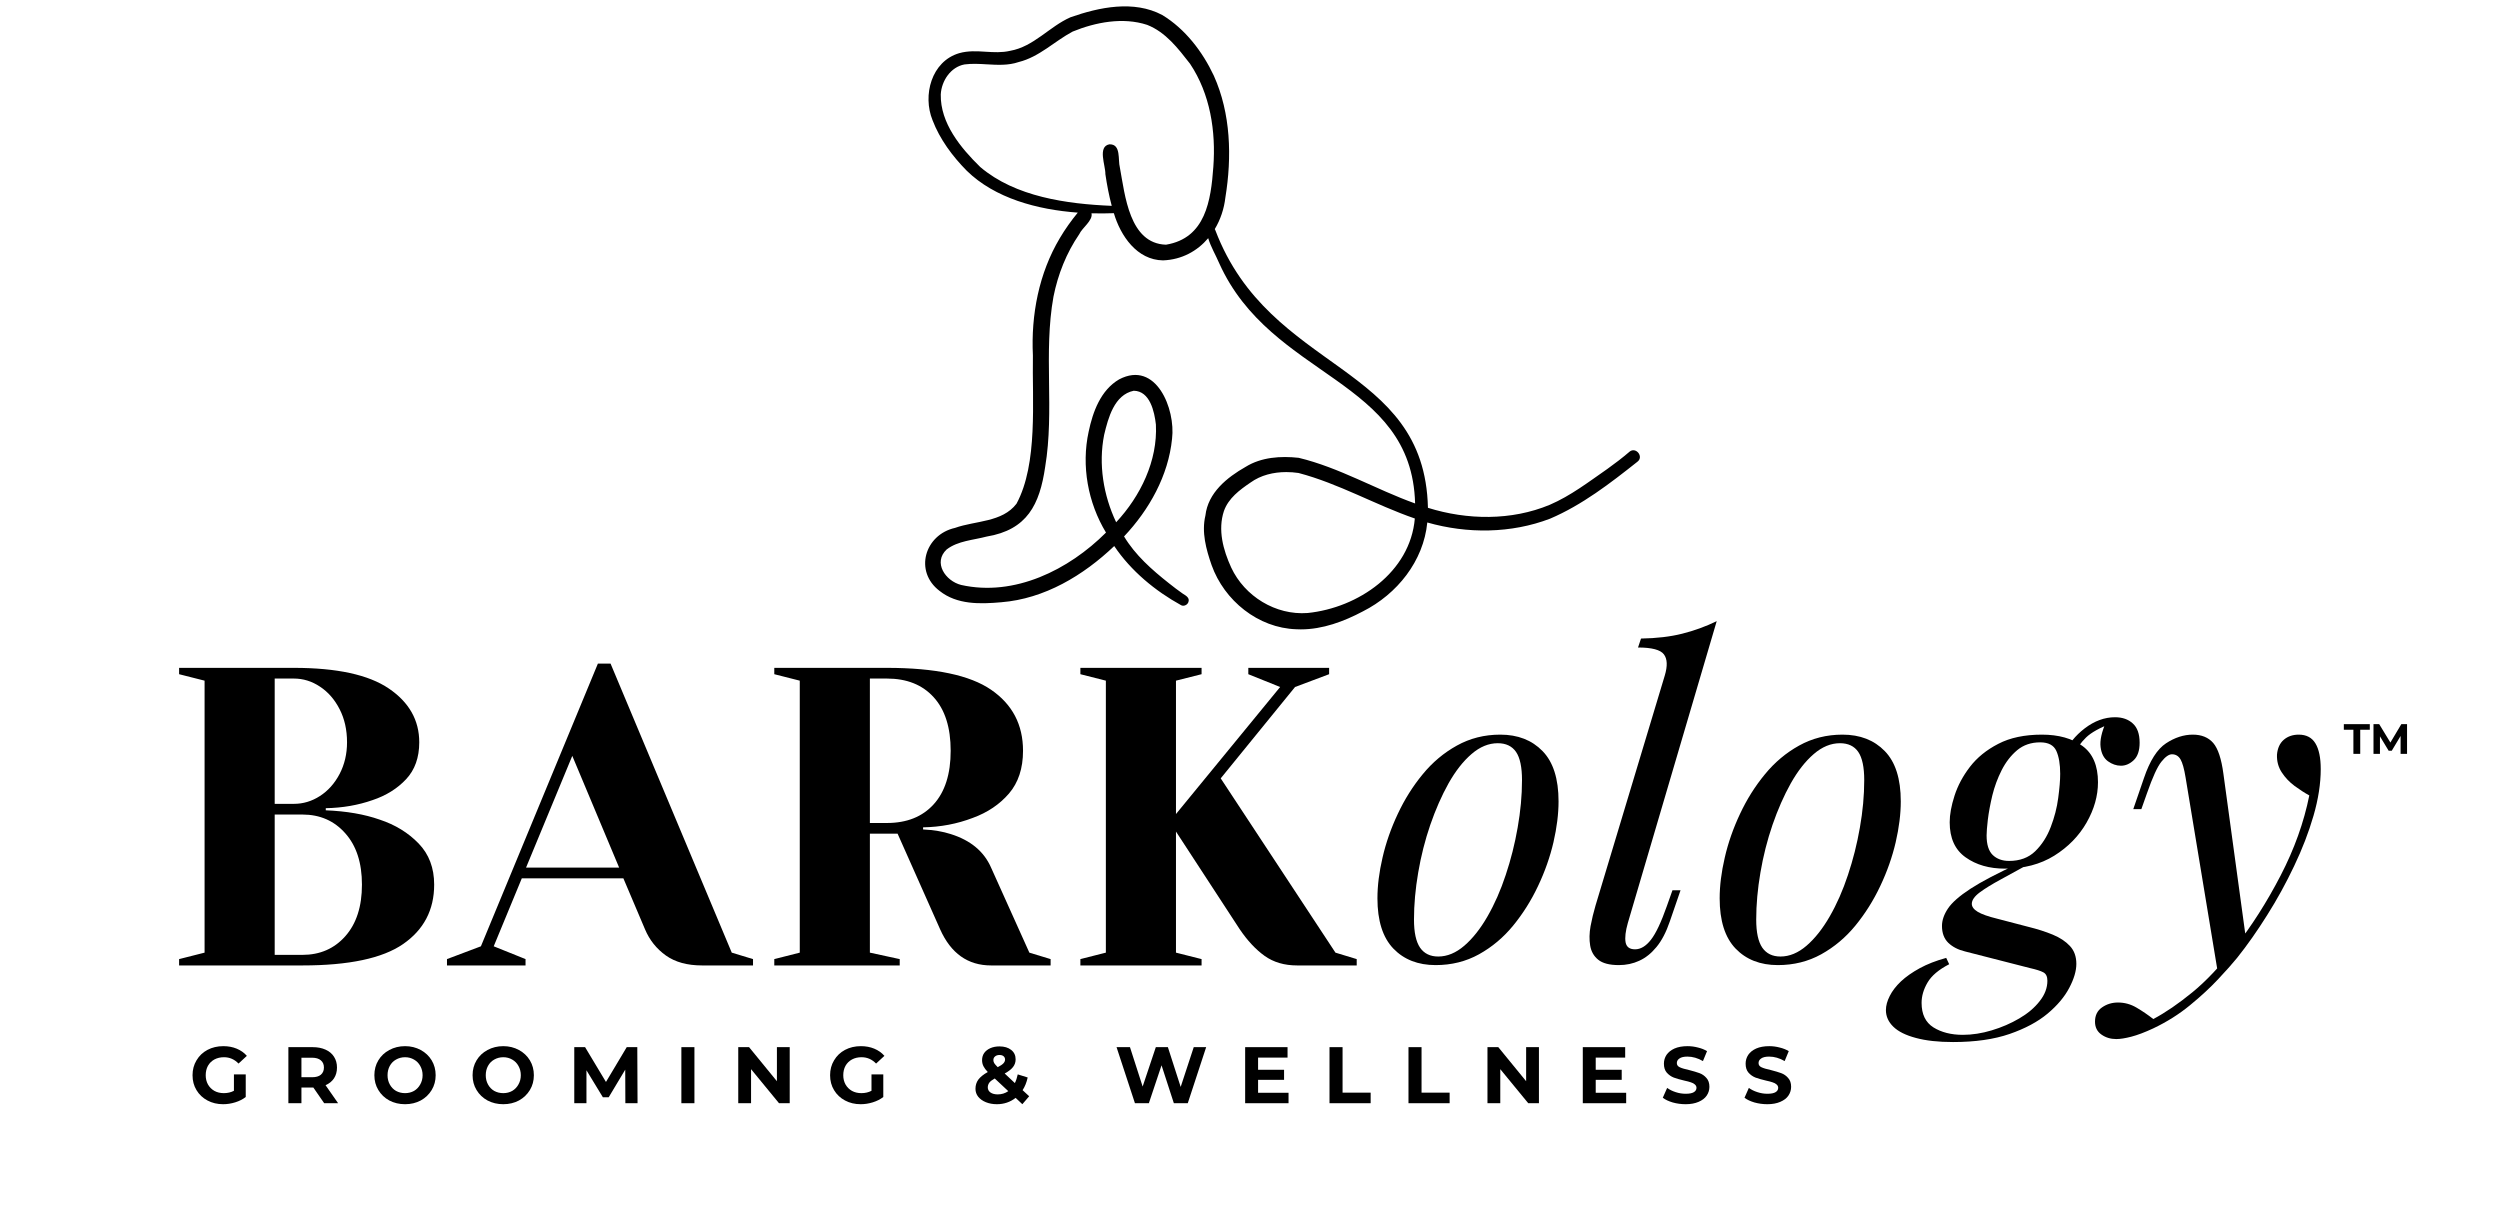
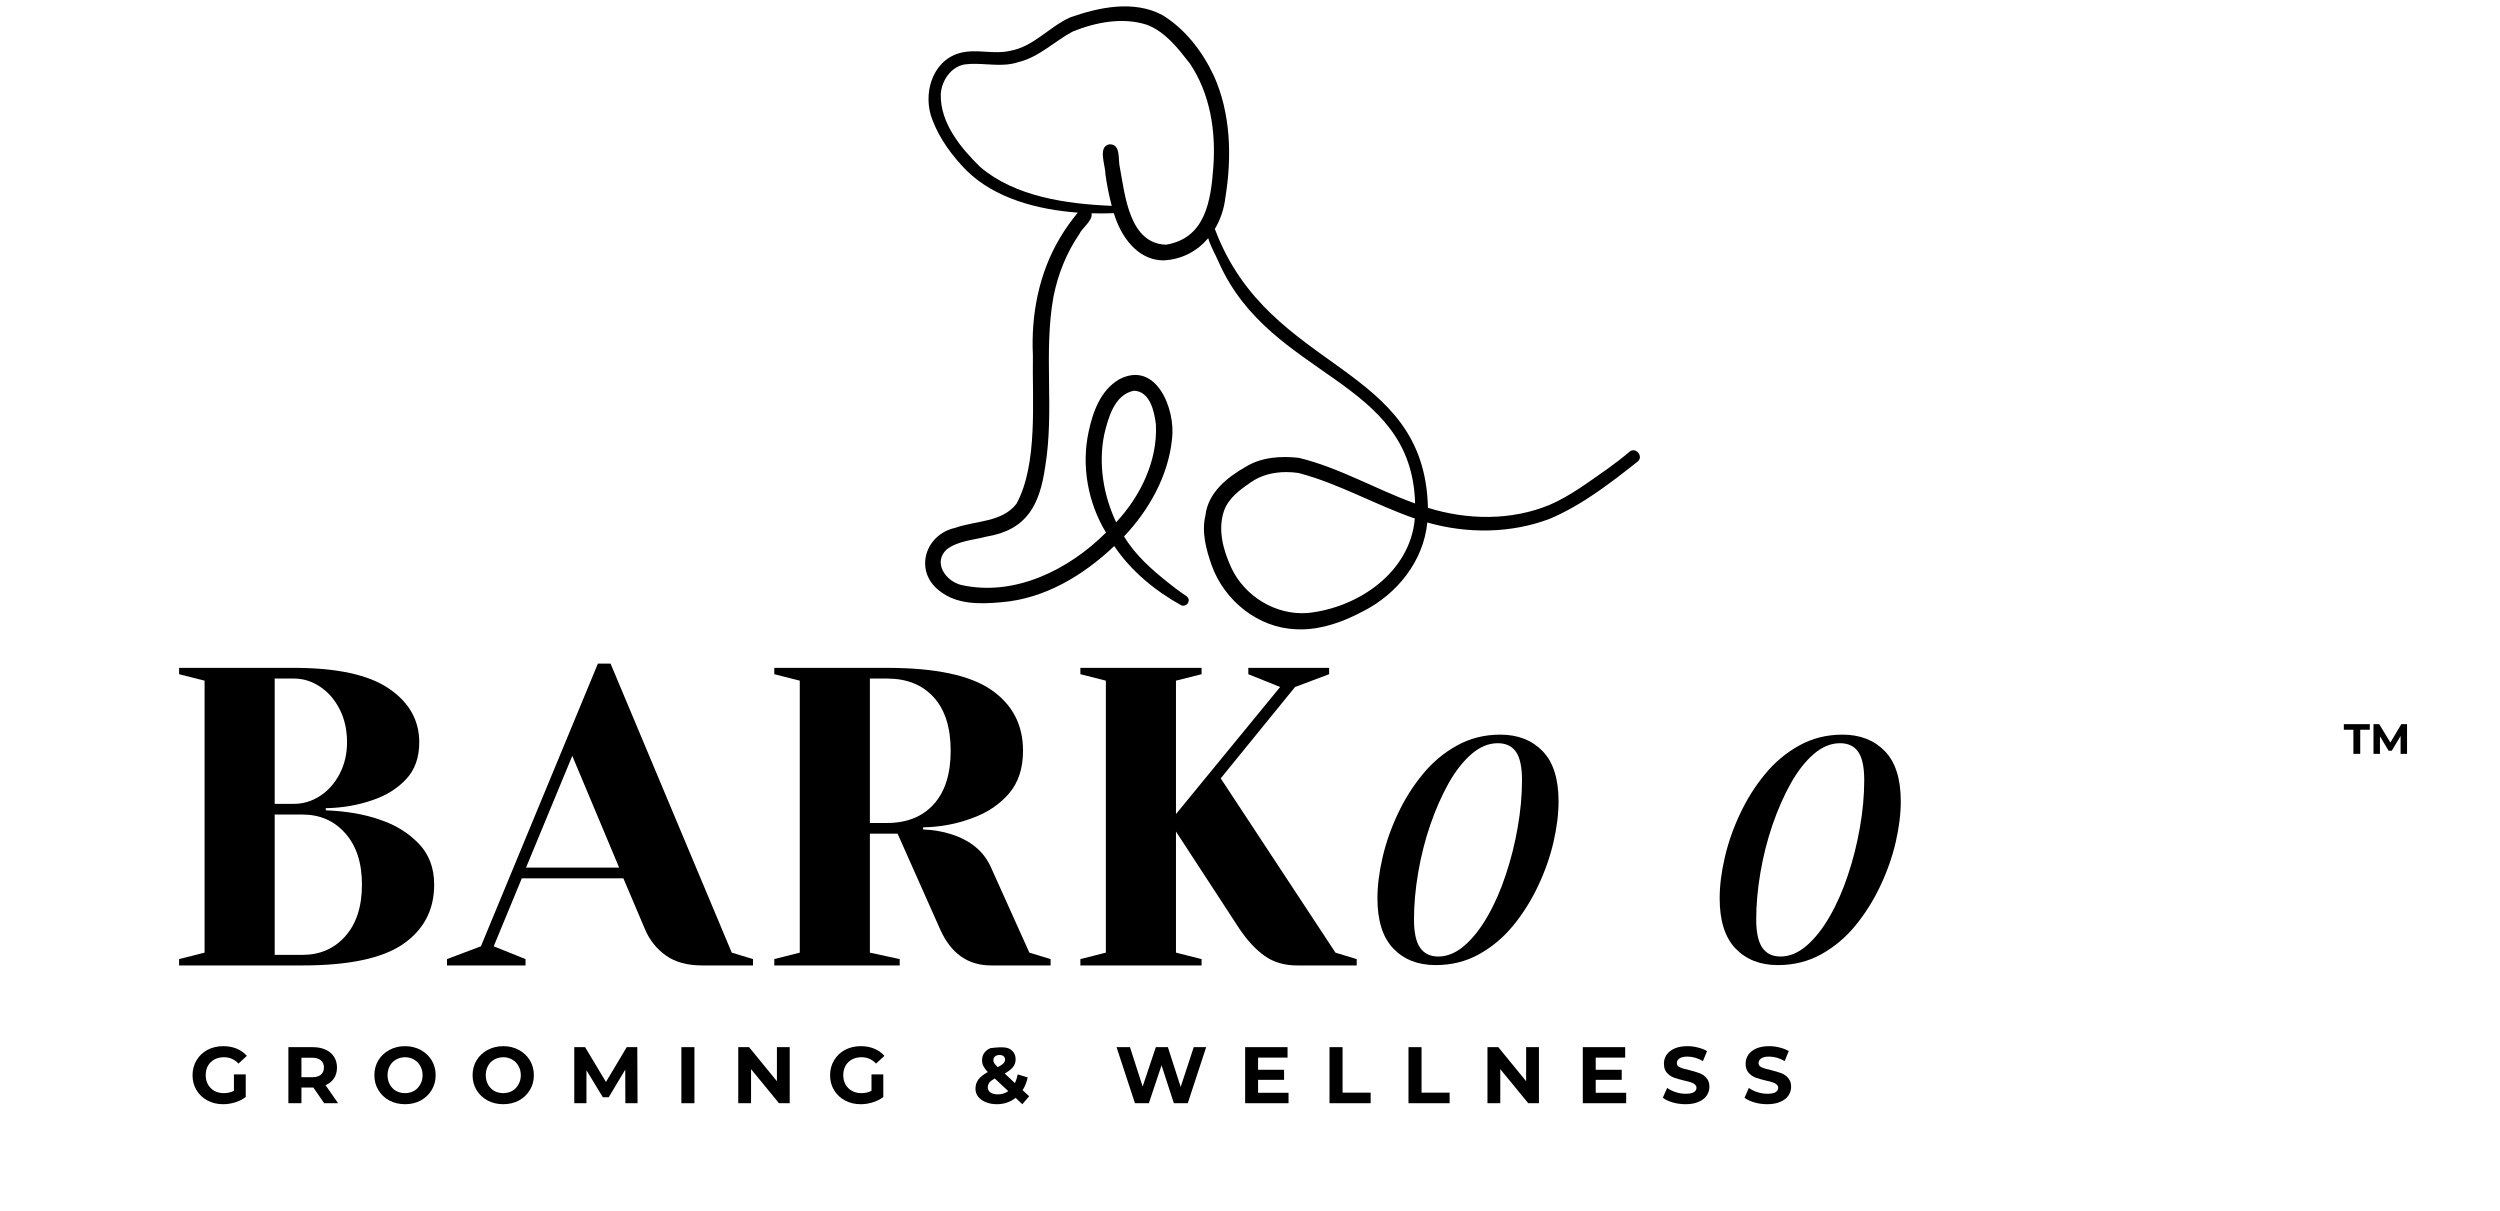
<svg xmlns="http://www.w3.org/2000/svg" width="419" zoomAndPan="magnify" viewBox="0 0 314.25 152.25" height="203" preserveAspectRatio="xMidYMid meet" version="1.0">
  <defs>
    <g />
    <clipPath id="2be8f7e43a">
      <path d="M 116 0 L 206.664 0 L 206.664 79.109 L 116 79.109 Z M 116 0 " clip-rule="nonzero" />
    </clipPath>
    <clipPath id="925fe42492">
      <rect x="0" width="153" y="0" height="63" />
    </clipPath>
    <clipPath id="5ad8fd3a4c">
      <rect x="0" width="207" y="0" height="14" />
    </clipPath>
    <clipPath id="99ce930d7f">
      <rect x="0" width="124" y="0" height="73" />
    </clipPath>
    <clipPath id="b6fb9b3c32">
      <path d="M 0.391 2 L 4 2 L 4 6 L 0.391 6 Z M 0.391 2 " clip-rule="nonzero" />
    </clipPath>
    <clipPath id="7ec6d5dc7b">
      <rect x="0" width="10" y="0" height="8" />
    </clipPath>
  </defs>
  <g clip-path="url(#2be8f7e43a)">
    <path fill="#000000" d="M 204.84 56.773 C 203.949 57.539 203.008 58.254 202.055 58.938 C 199.723 60.555 197.441 62.32 194.797 63.457 C 189.973 65.461 184.438 65.379 179.492 63.832 C 179.07 45.539 159.633 46.98 152.773 28.953 C 152.738 28.902 152.715 28.848 152.699 28.793 C 153.41 27.613 153.867 26.25 154.031 24.82 C 154.859 19.738 154.719 14.273 152.578 9.516 C 151.164 6.496 148.977 3.633 146.09 1.883 C 142.523 -0.004 138.188 0.895 134.559 2.172 C 131.898 3.344 129.945 5.863 126.977 6.387 C 125.941 6.629 124.926 6.566 123.906 6.504 C 122.809 6.434 121.707 6.363 120.57 6.684 C 117.074 7.715 115.949 11.984 117.219 15.105 C 118.133 17.504 119.723 19.637 121.52 21.461 C 125.059 24.926 130.383 26.352 135.477 26.727 C 134.648 27.738 133.883 28.809 133.219 29.934 C 130.586 34.355 129.59 39.574 129.836 44.672 C 129.73 50.336 130.496 58.285 127.773 63.32 C 125.977 65.668 122.621 65.438 120.051 66.355 C 116.223 67.215 114.875 71.832 118.105 74.277 C 120.297 76.02 123.195 75.941 125.855 75.703 C 131.297 75.27 136.184 72.328 140.059 68.637 C 142.16 71.762 145.195 74.273 148.48 76.082 C 148.562 76.121 148.648 76.141 148.734 76.141 C 149 76.141 149.266 75.969 149.367 75.723 C 149.602 75.148 149.086 74.883 148.656 74.609 C 148.109 74.23 147.508 73.77 146.918 73.301 C 144.785 71.613 142.703 69.777 141.293 67.43 C 144.461 64.074 146.867 59.781 147.328 55.148 C 147.785 51.422 145.328 45.25 140.68 47.684 C 138.355 49.039 137.367 51.766 136.844 54.258 C 135.906 58.555 136.75 63.188 139.023 66.945 C 134.355 71.617 127.527 75.039 120.809 73.527 C 118.848 73.031 117.246 70.707 119 69.062 C 120.422 67.977 122.332 67.895 124.012 67.449 C 129.125 66.602 130.688 63.422 131.379 58.68 C 132.559 51.594 131.148 44.344 132.422 37.289 C 132.98 34.492 134.047 31.793 135.664 29.434 C 136.004 28.656 137.422 27.699 137.199 26.812 C 138.16 26.84 139.102 26.832 140.012 26.797 C 140.855 29.645 142.914 32.684 146.195 32.73 C 148.551 32.641 150.5 31.559 151.871 29.938 C 152.191 31.023 152.828 32.082 153.246 33.07 C 159.789 47.637 177.469 47.504 177.879 63.285 C 172.949 61.52 168.359 58.777 163.246 57.547 C 160.988 57.301 158.555 57.457 156.582 58.68 C 154.227 60.016 151.844 61.941 151.52 64.801 C 151.02 66.898 151.609 69.051 152.301 71.039 C 153.891 75.488 158.137 78.945 162.953 79.098 C 163.141 79.109 163.324 79.113 163.512 79.113 C 166.258 79.113 168.914 78.121 171.312 76.852 C 175.617 74.676 178.938 70.539 179.41 65.676 C 184.422 67.109 189.949 67.07 194.84 65.199 C 198.871 63.48 202.41 60.746 205.82 58.043 C 206.664 57.418 205.641 56.125 204.836 56.773 Z M 138.793 54.652 C 139.297 52.547 140.062 49.621 142.512 49.117 C 144.551 49.148 145.113 51.742 145.297 53.367 C 145.527 57.918 143.363 62.363 140.301 65.648 C 138.695 62.258 138.055 58.352 138.793 54.652 Z M 152.516 20.988 C 152.211 25.188 151.551 29.934 146.566 30.758 C 141.953 30.617 141.414 24.535 140.766 21.043 C 140.512 20.086 140.93 18.141 139.508 18.141 C 139.484 18.141 139.465 18.141 139.441 18.141 C 137.938 18.434 138.973 20.816 138.945 21.879 C 139.141 23.223 139.395 24.562 139.746 25.875 C 134.121 25.641 127.625 24.75 123.211 20.988 C 120.754 18.586 118.188 15.477 118.254 11.871 C 118.344 10.172 119.492 8.418 121.246 8.098 C 122.168 7.977 123.102 8.031 124.031 8.086 C 125.387 8.164 126.738 8.246 128.055 7.797 C 130.645 7.152 132.539 5.191 134.832 3.969 C 137.723 2.789 141.156 2.129 144.195 3.125 C 146.531 4.039 148.082 6.082 149.586 8.012 C 152.129 11.809 152.848 16.504 152.516 20.988 Z M 164.367 77.055 C 160.348 77.359 156.449 74.957 154.762 71.34 C 153.754 69.137 153.059 66.609 153.848 64.234 C 154.414 62.629 155.824 61.582 157.184 60.66 C 158.488 59.719 160.09 59.34 161.684 59.34 C 162.199 59.34 162.715 59.379 163.223 59.453 C 168.293 60.785 172.895 63.469 177.844 65.176 C 177.27 71.93 170.742 76.402 164.367 77.055 Z M 164.367 77.055 " fill-opacity="1" fill-rule="nonzero" />
  </g>
  <g transform="matrix(1, 0, 0, 1, 19, 72)">
    <g clip-path="url(#925fe42492)">
      <g fill="#000000" fill-opacity="1">
        <g transform="translate(0.841, 49.356)">
          <g>
            <path d="M 2.672 -0.797 L 5.875 -1.609 L 5.875 -35.797 L 2.672 -36.609 L 2.672 -37.406 L 17.094 -37.406 C 22.508 -37.406 26.488 -36.539 29.031 -34.812 C 31.582 -33.082 32.859 -30.828 32.859 -28.047 C 32.859 -26.129 32.305 -24.582 31.203 -23.406 C 30.098 -22.227 28.691 -21.352 26.984 -20.781 C 25.172 -20.145 23.211 -19.805 21.109 -19.766 L 21.109 -19.5 C 23.711 -19.395 25.973 -19.004 27.891 -18.328 C 29.848 -17.68 31.477 -16.68 32.781 -15.328 C 34.082 -13.984 34.734 -12.258 34.734 -10.156 C 34.734 -6.977 33.43 -4.488 30.828 -2.688 C 28.234 -0.895 24.016 0 18.172 0 L 2.672 0 Z M 17.094 -20.312 C 18.27 -20.312 19.363 -20.641 20.375 -21.297 C 21.395 -21.953 22.219 -22.875 22.844 -24.062 C 23.469 -25.258 23.781 -26.586 23.781 -28.047 C 23.781 -29.617 23.469 -31.008 22.844 -32.219 C 22.219 -33.438 21.395 -34.379 20.375 -35.047 C 19.363 -35.723 18.27 -36.062 17.094 -36.062 L 14.688 -36.062 L 14.688 -20.312 Z M 18.172 -1.328 C 20.379 -1.328 22.176 -2.109 23.562 -3.672 C 24.957 -5.242 25.656 -7.406 25.656 -10.156 C 25.656 -12.895 24.957 -15.047 23.562 -16.609 C 22.176 -18.18 20.379 -18.969 18.172 -18.969 L 14.688 -18.969 L 14.688 -1.328 Z M 18.172 -1.328 " />
          </g>
        </g>
      </g>
      <g fill="#000000" fill-opacity="1">
        <g transform="translate(38.248, 49.356)">
          <g>
            <path d="M -1.062 -0.797 L 3.203 -2.406 L 17.906 -37.938 L 19.5 -37.938 L 34.734 -1.609 L 37.406 -0.797 L 37.406 0 L 31 0 C 29.145 0 27.629 -0.414 26.453 -1.25 C 25.273 -2.094 24.398 -3.191 23.828 -4.547 L 21.109 -10.953 L 8.344 -10.953 L 4.812 -2.406 L 8.812 -0.797 L 8.812 0 L -1.062 0 Z M 8.875 -12.297 L 20.578 -12.297 L 14.688 -26.344 Z M 8.875 -12.297 " />
          </g>
        </g>
      </g>
      <g fill="#000000" fill-opacity="1">
        <g transform="translate(75.656, 49.356)">
          <g>
            <path d="M 2.672 -0.797 L 5.875 -1.609 L 5.875 -35.797 L 2.672 -36.609 L 2.672 -37.406 L 16.828 -37.406 C 22.891 -37.406 27.254 -36.488 29.922 -34.656 C 32.598 -32.82 33.938 -30.266 33.938 -26.984 C 33.938 -24.773 33.348 -22.984 32.172 -21.609 C 30.992 -20.242 29.477 -19.223 27.625 -18.547 C 25.664 -17.797 23.582 -17.398 21.375 -17.359 L 21.375 -17.094 C 22.695 -17.031 23.852 -16.836 24.844 -16.516 C 27.344 -15.734 29.035 -14.328 29.922 -12.297 L 34.734 -1.609 L 37.406 -0.797 L 37.406 0 L 29.922 0 C 27.004 0 24.867 -1.516 23.516 -4.547 L 18.172 -16.562 L 14.688 -16.562 L 14.688 -1.609 L 18.438 -0.797 L 18.438 0 L 2.672 0 Z M 16.828 -17.906 C 19.328 -17.906 21.285 -18.688 22.703 -20.25 C 24.129 -21.82 24.844 -24.066 24.844 -26.984 C 24.844 -29.91 24.129 -32.156 22.703 -33.719 C 21.285 -35.281 19.328 -36.062 16.828 -36.062 L 14.688 -36.062 L 14.688 -17.906 Z M 16.828 -17.906 " />
          </g>
        </g>
      </g>
      <g fill="#000000" fill-opacity="1">
        <g transform="translate(114.132, 49.356)">
          <g>
            <path d="M 2.672 -0.797 L 5.875 -1.609 L 5.875 -35.797 L 2.672 -36.609 L 2.672 -37.406 L 17.906 -37.406 L 17.906 -36.609 L 14.688 -35.797 L 14.688 -19.031 L 27.781 -35 L 23.781 -36.609 L 23.781 -37.406 L 33.938 -37.406 L 33.938 -36.609 L 29.656 -35 L 20.312 -23.516 L 34.734 -1.609 L 37.406 -0.797 L 37.406 0 L 29.922 0 C 28.316 0 26.953 -0.398 25.828 -1.203 C 24.711 -2.004 23.672 -3.117 22.703 -4.547 L 14.688 -16.828 L 14.688 -1.609 L 17.906 -0.797 L 17.906 0 L 2.672 0 Z M 2.672 -0.797 " />
          </g>
        </g>
      </g>
    </g>
  </g>
  <g transform="matrix(1, 0, 0, 1, 23, 129)">
    <g clip-path="url(#5ad8fd3a4c)">
      <g fill="#000000" fill-opacity="1">
        <g transform="translate(0.811, 9.674)">
          <g>
            <path d="M 5.594 -3.625 L 7.078 -3.625 L 7.078 -0.781 C 6.703 -0.488 6.258 -0.266 5.75 -0.109 C 5.25 0.047 4.742 0.125 4.234 0.125 C 3.504 0.125 2.848 -0.031 2.266 -0.344 C 1.68 -0.656 1.223 -1.086 0.891 -1.641 C 0.555 -2.191 0.391 -2.816 0.391 -3.516 C 0.391 -4.211 0.555 -4.836 0.891 -5.391 C 1.223 -5.953 1.68 -6.391 2.266 -6.703 C 2.859 -7.016 3.523 -7.172 4.266 -7.172 C 4.879 -7.172 5.438 -7.066 5.938 -6.859 C 6.445 -6.648 6.875 -6.348 7.219 -5.953 L 6.172 -4.984 C 5.66 -5.516 5.051 -5.781 4.344 -5.781 C 3.895 -5.781 3.492 -5.688 3.141 -5.5 C 2.797 -5.312 2.523 -5.047 2.328 -4.703 C 2.141 -4.359 2.047 -3.961 2.047 -3.516 C 2.047 -3.086 2.141 -2.703 2.328 -2.359 C 2.523 -2.016 2.797 -1.742 3.141 -1.547 C 3.484 -1.359 3.879 -1.266 4.328 -1.266 C 4.797 -1.266 5.219 -1.363 5.594 -1.562 Z M 5.594 -3.625 " />
          </g>
        </g>
      </g>
      <g fill="#000000" fill-opacity="1">
        <g transform="translate(12.421, 9.674)">
          <g>
            <path d="M 5.328 0 L 3.969 -1.969 L 2.469 -1.969 L 2.469 0 L 0.828 0 L 0.828 -7.047 L 3.891 -7.047 C 4.504 -7.047 5.039 -6.941 5.5 -6.734 C 5.969 -6.523 6.32 -6.227 6.562 -5.844 C 6.812 -5.457 6.938 -5.004 6.938 -4.484 C 6.938 -3.961 6.812 -3.508 6.562 -3.125 C 6.312 -2.75 5.957 -2.461 5.5 -2.266 L 7.078 0 Z M 5.297 -4.484 C 5.297 -4.879 5.164 -5.18 4.906 -5.391 C 4.656 -5.609 4.285 -5.719 3.797 -5.719 L 2.469 -5.719 L 2.469 -3.266 L 3.797 -3.266 C 4.285 -3.266 4.656 -3.367 4.906 -3.578 C 5.164 -3.797 5.297 -4.098 5.297 -4.484 Z M 5.297 -4.484 " />
          </g>
        </g>
      </g>
      <g fill="#000000" fill-opacity="1">
        <g transform="translate(23.668, 9.674)">
          <g>
            <path d="M 4.25 0.125 C 3.52 0.125 2.859 -0.031 2.266 -0.344 C 1.68 -0.664 1.223 -1.102 0.891 -1.656 C 0.555 -2.207 0.391 -2.828 0.391 -3.516 C 0.391 -4.211 0.555 -4.836 0.891 -5.391 C 1.223 -5.941 1.68 -6.375 2.266 -6.688 C 2.859 -7.008 3.52 -7.172 4.25 -7.172 C 4.977 -7.172 5.633 -7.008 6.219 -6.688 C 6.801 -6.375 7.258 -5.941 7.594 -5.391 C 7.926 -4.836 8.094 -4.211 8.094 -3.516 C 8.094 -2.828 7.926 -2.207 7.594 -1.656 C 7.258 -1.102 6.801 -0.664 6.219 -0.344 C 5.633 -0.031 4.977 0.125 4.25 0.125 Z M 4.25 -1.266 C 4.664 -1.266 5.039 -1.359 5.375 -1.547 C 5.707 -1.742 5.969 -2.016 6.156 -2.359 C 6.352 -2.703 6.453 -3.086 6.453 -3.516 C 6.453 -3.953 6.352 -4.344 6.156 -4.688 C 5.969 -5.031 5.707 -5.297 5.375 -5.484 C 5.039 -5.68 4.664 -5.781 4.25 -5.781 C 3.832 -5.781 3.453 -5.68 3.109 -5.484 C 2.773 -5.297 2.516 -5.031 2.328 -4.688 C 2.141 -4.344 2.047 -3.953 2.047 -3.516 C 2.047 -3.086 2.141 -2.703 2.328 -2.359 C 2.516 -2.016 2.773 -1.742 3.109 -1.547 C 3.453 -1.359 3.832 -1.266 4.25 -1.266 Z M 4.25 -1.266 " />
          </g>
        </g>
      </g>
      <g fill="#000000" fill-opacity="1">
        <g transform="translate(36.013, 9.674)">
          <g>
            <path d="M 4.25 0.125 C 3.52 0.125 2.859 -0.031 2.266 -0.344 C 1.68 -0.664 1.223 -1.102 0.891 -1.656 C 0.555 -2.207 0.391 -2.828 0.391 -3.516 C 0.391 -4.211 0.555 -4.836 0.891 -5.391 C 1.223 -5.941 1.68 -6.375 2.266 -6.688 C 2.859 -7.008 3.52 -7.172 4.25 -7.172 C 4.977 -7.172 5.633 -7.008 6.219 -6.688 C 6.801 -6.375 7.258 -5.941 7.594 -5.391 C 7.926 -4.836 8.094 -4.211 8.094 -3.516 C 8.094 -2.828 7.926 -2.207 7.594 -1.656 C 7.258 -1.102 6.801 -0.664 6.219 -0.344 C 5.633 -0.031 4.977 0.125 4.25 0.125 Z M 4.25 -1.266 C 4.664 -1.266 5.039 -1.359 5.375 -1.547 C 5.707 -1.742 5.969 -2.016 6.156 -2.359 C 6.352 -2.703 6.453 -3.086 6.453 -3.516 C 6.453 -3.953 6.352 -4.344 6.156 -4.688 C 5.969 -5.031 5.707 -5.297 5.375 -5.484 C 5.039 -5.68 4.664 -5.781 4.25 -5.781 C 3.832 -5.781 3.453 -5.68 3.109 -5.484 C 2.773 -5.297 2.516 -5.031 2.328 -4.688 C 2.141 -4.344 2.047 -3.953 2.047 -3.516 C 2.047 -3.086 2.141 -2.703 2.328 -2.359 C 2.516 -2.016 2.773 -1.742 3.109 -1.547 C 3.453 -1.359 3.832 -1.266 4.25 -1.266 Z M 4.25 -1.266 " />
          </g>
        </g>
      </g>
      <g fill="#000000" fill-opacity="1">
        <g transform="translate(48.358, 9.674)">
          <g>
            <path d="M 7.25 0 L 7.234 -4.219 L 5.156 -0.75 L 4.422 -0.75 L 2.359 -4.141 L 2.359 0 L 0.828 0 L 0.828 -7.047 L 2.188 -7.047 L 4.812 -2.672 L 7.422 -7.047 L 8.75 -7.047 L 8.781 0 Z M 7.25 0 " />
          </g>
        </g>
      </g>
      <g fill="#000000" fill-opacity="1">
        <g transform="translate(61.821, 9.674)">
          <g>
            <path d="M 0.828 -7.047 L 2.469 -7.047 L 2.469 0 L 0.828 0 Z M 0.828 -7.047 " />
          </g>
        </g>
      </g>
      <g fill="#000000" fill-opacity="1">
        <g transform="translate(68.97, 9.674)">
          <g>
            <path d="M 7.297 -7.047 L 7.297 0 L 5.953 0 L 2.438 -4.281 L 2.438 0 L 0.828 0 L 0.828 -7.047 L 2.188 -7.047 L 5.688 -2.766 L 5.688 -7.047 Z M 7.297 -7.047 " />
          </g>
        </g>
      </g>
      <g fill="#000000" fill-opacity="1">
        <g transform="translate(80.952, 9.674)">
          <g>
            <path d="M 5.594 -3.625 L 7.078 -3.625 L 7.078 -0.781 C 6.703 -0.488 6.258 -0.266 5.75 -0.109 C 5.25 0.047 4.742 0.125 4.234 0.125 C 3.504 0.125 2.848 -0.031 2.266 -0.344 C 1.68 -0.656 1.223 -1.086 0.891 -1.641 C 0.555 -2.191 0.391 -2.816 0.391 -3.516 C 0.391 -4.211 0.555 -4.836 0.891 -5.391 C 1.223 -5.953 1.68 -6.391 2.266 -6.703 C 2.859 -7.016 3.523 -7.172 4.266 -7.172 C 4.879 -7.172 5.438 -7.066 5.938 -6.859 C 6.445 -6.648 6.875 -6.348 7.219 -5.953 L 6.172 -4.984 C 5.66 -5.516 5.051 -5.781 4.344 -5.781 C 3.895 -5.781 3.492 -5.688 3.141 -5.5 C 2.797 -5.312 2.523 -5.047 2.328 -4.703 C 2.141 -4.359 2.047 -3.961 2.047 -3.516 C 2.047 -3.086 2.141 -2.703 2.328 -2.359 C 2.523 -2.016 2.797 -1.742 3.141 -1.547 C 3.484 -1.359 3.879 -1.266 4.328 -1.266 C 4.797 -1.266 5.219 -1.363 5.594 -1.562 Z M 5.594 -3.625 " />
          </g>
        </g>
      </g>
      <g fill="#000000" fill-opacity="1">
        <g transform="translate(92.562, 9.674)">
          <g />
        </g>
      </g>
      <g fill="#000000" fill-opacity="1">
        <g transform="translate(99.258, 9.674)">
          <g>
-             <path d="M 6.25 0.125 L 5.406 -0.672 C 4.727 -0.141 3.941 0.125 3.047 0.125 C 2.535 0.125 2.078 0.039 1.672 -0.125 C 1.266 -0.289 0.941 -0.52 0.703 -0.812 C 0.473 -1.102 0.359 -1.438 0.359 -1.812 C 0.359 -2.25 0.477 -2.633 0.719 -2.969 C 0.969 -3.301 1.363 -3.617 1.906 -3.922 C 1.656 -4.18 1.473 -4.426 1.359 -4.656 C 1.242 -4.895 1.188 -5.145 1.188 -5.406 C 1.188 -5.75 1.273 -6.051 1.453 -6.312 C 1.641 -6.57 1.898 -6.773 2.234 -6.922 C 2.566 -7.066 2.945 -7.141 3.375 -7.141 C 3.988 -7.141 4.477 -6.992 4.844 -6.703 C 5.219 -6.41 5.406 -6.016 5.406 -5.516 C 5.406 -5.148 5.297 -4.828 5.078 -4.547 C 4.859 -4.266 4.508 -3.992 4.031 -3.734 L 5.312 -2.531 C 5.469 -2.852 5.586 -3.219 5.672 -3.625 L 6.922 -3.234 C 6.785 -2.609 6.57 -2.078 6.281 -1.641 L 7.109 -0.875 Z M 3.375 -6.062 C 3.145 -6.062 2.957 -6 2.812 -5.875 C 2.676 -5.758 2.609 -5.609 2.609 -5.422 C 2.609 -5.285 2.645 -5.156 2.719 -5.031 C 2.801 -4.906 2.945 -4.738 3.156 -4.531 C 3.5 -4.707 3.738 -4.867 3.875 -5.016 C 4.008 -5.16 4.078 -5.316 4.078 -5.484 C 4.078 -5.66 4.016 -5.801 3.891 -5.906 C 3.773 -6.008 3.602 -6.062 3.375 -6.062 Z M 3.156 -1.109 C 3.645 -1.109 4.086 -1.242 4.484 -1.516 L 2.781 -3.109 C 2.457 -2.93 2.227 -2.754 2.094 -2.578 C 1.969 -2.398 1.906 -2.203 1.906 -1.984 C 1.906 -1.723 2.02 -1.508 2.25 -1.344 C 2.477 -1.188 2.781 -1.109 3.156 -1.109 Z M 3.156 -1.109 " />
+             <path d="M 6.25 0.125 L 5.406 -0.672 C 4.727 -0.141 3.941 0.125 3.047 0.125 C 2.535 0.125 2.078 0.039 1.672 -0.125 C 1.266 -0.289 0.941 -0.52 0.703 -0.812 C 0.473 -1.102 0.359 -1.438 0.359 -1.812 C 0.359 -2.25 0.477 -2.633 0.719 -2.969 C 0.969 -3.301 1.363 -3.617 1.906 -3.922 C 1.656 -4.18 1.473 -4.426 1.359 -4.656 C 1.242 -4.895 1.188 -5.145 1.188 -5.406 C 1.188 -5.75 1.273 -6.051 1.453 -6.312 C 1.641 -6.57 1.898 -6.773 2.234 -6.922 C 3.988 -7.141 4.477 -6.992 4.844 -6.703 C 5.219 -6.41 5.406 -6.016 5.406 -5.516 C 5.406 -5.148 5.297 -4.828 5.078 -4.547 C 4.859 -4.266 4.508 -3.992 4.031 -3.734 L 5.312 -2.531 C 5.469 -2.852 5.586 -3.219 5.672 -3.625 L 6.922 -3.234 C 6.785 -2.609 6.57 -2.078 6.281 -1.641 L 7.109 -0.875 Z M 3.375 -6.062 C 3.145 -6.062 2.957 -6 2.812 -5.875 C 2.676 -5.758 2.609 -5.609 2.609 -5.422 C 2.609 -5.285 2.645 -5.156 2.719 -5.031 C 2.801 -4.906 2.945 -4.738 3.156 -4.531 C 3.5 -4.707 3.738 -4.867 3.875 -5.016 C 4.008 -5.16 4.078 -5.316 4.078 -5.484 C 4.078 -5.66 4.016 -5.801 3.891 -5.906 C 3.773 -6.008 3.602 -6.062 3.375 -6.062 Z M 3.156 -1.109 C 3.645 -1.109 4.086 -1.242 4.484 -1.516 L 2.781 -3.109 C 2.457 -2.93 2.227 -2.754 2.094 -2.578 C 1.969 -2.398 1.906 -2.203 1.906 -1.984 C 1.906 -1.723 2.02 -1.508 2.25 -1.344 C 2.477 -1.188 2.781 -1.109 3.156 -1.109 Z M 3.156 -1.109 " />
          </g>
        </g>
      </g>
      <g fill="#000000" fill-opacity="1">
        <g transform="translate(110.435, 9.674)">
          <g />
        </g>
      </g>
      <g fill="#000000" fill-opacity="1">
        <g transform="translate(117.131, 9.674)">
          <g>
            <path d="M 11.484 -7.047 L 9.172 0 L 7.422 0 L 5.875 -4.766 L 4.281 0 L 2.531 0 L 0.219 -7.047 L 1.906 -7.047 L 3.5 -2.094 L 5.156 -7.047 L 6.672 -7.047 L 8.281 -2.047 L 9.922 -7.047 Z M 11.484 -7.047 " />
          </g>
        </g>
      </g>
      <g fill="#000000" fill-opacity="1">
        <g transform="translate(132.688, 9.674)">
          <g>
            <path d="M 6.281 -1.312 L 6.281 0 L 0.828 0 L 0.828 -7.047 L 6.156 -7.047 L 6.156 -5.734 L 2.453 -5.734 L 2.453 -4.203 L 5.719 -4.203 L 5.719 -2.938 L 2.453 -2.938 L 2.453 -1.312 Z M 6.281 -1.312 " />
          </g>
        </g>
      </g>
      <g fill="#000000" fill-opacity="1">
        <g transform="translate(143.291, 9.674)">
          <g>
            <path d="M 0.828 -7.047 L 2.469 -7.047 L 2.469 -1.328 L 6 -1.328 L 6 0 L 0.828 0 Z M 0.828 -7.047 " />
          </g>
        </g>
      </g>
      <g fill="#000000" fill-opacity="1">
        <g transform="translate(153.219, 9.674)">
          <g>
            <path d="M 0.828 -7.047 L 2.469 -7.047 L 2.469 -1.328 L 6 -1.328 L 6 0 L 0.828 0 Z M 0.828 -7.047 " />
          </g>
        </g>
      </g>
      <g fill="#000000" fill-opacity="1">
        <g transform="translate(163.147, 9.674)">
          <g>
            <path d="M 7.297 -7.047 L 7.297 0 L 5.953 0 L 2.438 -4.281 L 2.438 0 L 0.828 0 L 0.828 -7.047 L 2.188 -7.047 L 5.688 -2.766 L 5.688 -7.047 Z M 7.297 -7.047 " />
          </g>
        </g>
      </g>
      <g fill="#000000" fill-opacity="1">
        <g transform="translate(175.129, 9.674)">
          <g>
            <path d="M 6.281 -1.312 L 6.281 0 L 0.828 0 L 0.828 -7.047 L 6.156 -7.047 L 6.156 -5.734 L 2.453 -5.734 L 2.453 -4.203 L 5.719 -4.203 L 5.719 -2.938 L 2.453 -2.938 L 2.453 -1.312 Z M 6.281 -1.312 " />
          </g>
        </g>
      </g>
      <g fill="#000000" fill-opacity="1">
        <g transform="translate(185.732, 9.674)">
          <g>
            <path d="M 3.156 0.125 C 2.594 0.125 2.051 0.051 1.531 -0.094 C 1.008 -0.25 0.594 -0.445 0.281 -0.688 L 0.828 -1.922 C 1.129 -1.703 1.488 -1.523 1.906 -1.391 C 2.32 -1.254 2.738 -1.188 3.156 -1.188 C 3.625 -1.188 3.969 -1.254 4.188 -1.391 C 4.406 -1.523 4.516 -1.707 4.516 -1.938 C 4.516 -2.102 4.445 -2.242 4.312 -2.359 C 4.188 -2.473 4.02 -2.562 3.812 -2.625 C 3.613 -2.695 3.336 -2.77 2.984 -2.844 C 2.453 -2.969 2.016 -3.094 1.672 -3.219 C 1.328 -3.352 1.031 -3.562 0.781 -3.844 C 0.539 -4.125 0.422 -4.5 0.422 -4.969 C 0.422 -5.375 0.531 -5.742 0.75 -6.078 C 0.977 -6.41 1.312 -6.676 1.75 -6.875 C 2.195 -7.07 2.742 -7.172 3.391 -7.172 C 3.836 -7.172 4.273 -7.113 4.703 -7 C 5.141 -6.895 5.52 -6.742 5.844 -6.547 L 5.328 -5.297 C 4.68 -5.672 4.031 -5.859 3.375 -5.859 C 2.926 -5.859 2.594 -5.781 2.375 -5.625 C 2.156 -5.477 2.047 -5.285 2.047 -5.047 C 2.047 -4.805 2.172 -4.629 2.422 -4.516 C 2.672 -4.398 3.055 -4.285 3.578 -4.172 C 4.109 -4.035 4.547 -3.906 4.891 -3.781 C 5.234 -3.656 5.523 -3.453 5.766 -3.172 C 6.016 -2.898 6.141 -2.531 6.141 -2.062 C 6.141 -1.656 6.023 -1.285 5.797 -0.953 C 5.578 -0.629 5.238 -0.367 4.781 -0.172 C 4.332 0.023 3.789 0.125 3.156 0.125 Z M 3.156 0.125 " />
          </g>
        </g>
      </g>
      <g fill="#000000" fill-opacity="1">
        <g transform="translate(196.003, 9.674)">
          <g>
            <path d="M 3.156 0.125 C 2.594 0.125 2.051 0.051 1.531 -0.094 C 1.008 -0.25 0.594 -0.445 0.281 -0.688 L 0.828 -1.922 C 1.129 -1.703 1.488 -1.523 1.906 -1.391 C 2.32 -1.254 2.738 -1.188 3.156 -1.188 C 3.625 -1.188 3.969 -1.254 4.188 -1.391 C 4.406 -1.523 4.516 -1.707 4.516 -1.938 C 4.516 -2.102 4.445 -2.242 4.312 -2.359 C 4.188 -2.473 4.02 -2.562 3.812 -2.625 C 3.613 -2.695 3.336 -2.77 2.984 -2.844 C 2.453 -2.969 2.016 -3.094 1.672 -3.219 C 1.328 -3.352 1.031 -3.562 0.781 -3.844 C 0.539 -4.125 0.422 -4.5 0.422 -4.969 C 0.422 -5.375 0.531 -5.742 0.75 -6.078 C 0.977 -6.41 1.312 -6.676 1.75 -6.875 C 2.195 -7.07 2.742 -7.172 3.391 -7.172 C 3.836 -7.172 4.273 -7.113 4.703 -7 C 5.141 -6.895 5.52 -6.742 5.844 -6.547 L 5.328 -5.297 C 4.68 -5.672 4.031 -5.859 3.375 -5.859 C 2.926 -5.859 2.594 -5.781 2.375 -5.625 C 2.156 -5.477 2.047 -5.285 2.047 -5.047 C 2.047 -4.805 2.172 -4.629 2.422 -4.516 C 2.672 -4.398 3.055 -4.285 3.578 -4.172 C 4.109 -4.035 4.547 -3.906 4.891 -3.781 C 5.234 -3.656 5.523 -3.453 5.766 -3.172 C 6.016 -2.898 6.141 -2.531 6.141 -2.062 C 6.141 -1.656 6.023 -1.285 5.797 -0.953 C 5.578 -0.629 5.238 -0.367 4.781 -0.172 C 4.332 0.023 3.789 0.125 3.156 0.125 Z M 3.156 0.125 " />
          </g>
        </g>
      </g>
    </g>
  </g>
  <g transform="matrix(1, 0, 0, 1, 171, 62)">
    <g clip-path="url(#99ce930d7f)">
      <g fill="#000000" fill-opacity="1">
        <g transform="translate(1.019, 58.563)">
          <g>
            <path d="M 16.25 -27.141 C 15.102 -27.141 14.004 -26.688 12.953 -25.781 C 11.898 -24.875 10.938 -23.645 10.062 -22.094 C 9.195 -20.539 8.43 -18.801 7.766 -16.875 C 7.109 -14.957 6.602 -12.961 6.25 -10.891 C 5.895 -8.828 5.719 -6.852 5.719 -4.969 C 5.719 -3.363 5.973 -2.188 6.484 -1.438 C 7.004 -0.695 7.766 -0.328 8.766 -0.328 C 9.898 -0.328 10.992 -0.781 12.047 -1.688 C 13.098 -2.594 14.066 -3.816 14.953 -5.359 C 15.848 -6.91 16.613 -8.648 17.25 -10.578 C 17.895 -12.504 18.395 -14.488 18.75 -16.531 C 19.113 -18.582 19.297 -20.57 19.297 -22.5 C 19.297 -24.133 19.047 -25.316 18.547 -26.047 C 18.047 -26.773 17.281 -27.141 16.25 -27.141 Z M 1.125 -7.641 C 1.125 -9.211 1.336 -10.922 1.766 -12.766 C 2.191 -14.617 2.832 -16.453 3.688 -18.266 C 4.539 -20.086 5.582 -21.742 6.812 -23.234 C 8.039 -24.734 9.473 -25.938 11.109 -26.844 C 12.754 -27.758 14.57 -28.219 16.562 -28.219 C 18.77 -28.219 20.539 -27.531 21.875 -26.156 C 23.219 -24.781 23.891 -22.672 23.891 -19.828 C 23.891 -18.254 23.676 -16.539 23.25 -14.688 C 22.82 -12.844 22.176 -11.008 21.312 -9.188 C 20.457 -7.375 19.414 -5.719 18.188 -4.219 C 16.969 -2.727 15.535 -1.523 13.891 -0.609 C 12.254 0.297 10.438 0.75 8.438 0.75 C 6.227 0.75 4.457 0.055 3.125 -1.328 C 1.789 -2.723 1.125 -4.828 1.125 -7.641 Z M 1.125 -7.641 " />
          </g>
        </g>
      </g>
      <g fill="#000000" fill-opacity="1">
        <g transform="translate(28.166, 58.563)">
          <g>
-             <path d="M 5.453 -4.547 C 5.16 -3.516 5.066 -2.703 5.172 -2.109 C 5.285 -1.523 5.68 -1.234 6.359 -1.234 C 7.066 -1.234 7.734 -1.633 8.359 -2.438 C 8.984 -3.238 9.648 -4.648 10.359 -6.672 L 11.062 -8.656 L 12.078 -8.656 L 10.734 -4.75 C 10.273 -3.395 9.711 -2.316 9.047 -1.516 C 8.391 -0.723 7.672 -0.148 6.891 0.203 C 6.109 0.566 5.254 0.75 4.328 0.75 C 3.148 0.75 2.285 0.523 1.734 0.078 C 1.18 -0.367 0.844 -0.961 0.719 -1.703 C 0.594 -2.453 0.609 -3.266 0.766 -4.141 C 0.93 -5.016 1.141 -5.879 1.391 -6.734 L 10.094 -35.641 C 10.457 -36.848 10.422 -37.738 9.984 -38.312 C 9.555 -38.883 8.473 -39.172 6.734 -39.172 L 7.109 -40.297 C 9.066 -40.328 10.789 -40.531 12.281 -40.906 C 13.781 -41.281 15.227 -41.805 16.625 -42.484 Z M 5.453 -4.547 " />
-           </g>
+             </g>
        </g>
      </g>
      <g fill="#000000" fill-opacity="1">
        <g transform="translate(44.037, 58.563)">
          <g>
            <path d="M 16.25 -27.141 C 15.102 -27.141 14.004 -26.688 12.953 -25.781 C 11.898 -24.875 10.938 -23.645 10.062 -22.094 C 9.195 -20.539 8.43 -18.801 7.766 -16.875 C 7.109 -14.957 6.602 -12.961 6.25 -10.891 C 5.895 -8.828 5.719 -6.852 5.719 -4.969 C 5.719 -3.363 5.973 -2.188 6.484 -1.438 C 7.004 -0.695 7.766 -0.328 8.766 -0.328 C 9.898 -0.328 10.992 -0.781 12.047 -1.688 C 13.098 -2.594 14.066 -3.816 14.953 -5.359 C 15.848 -6.91 16.613 -8.648 17.25 -10.578 C 17.895 -12.504 18.395 -14.488 18.75 -16.531 C 19.113 -18.582 19.297 -20.57 19.297 -22.5 C 19.297 -24.133 19.047 -25.316 18.547 -26.047 C 18.047 -26.773 17.281 -27.141 16.25 -27.141 Z M 1.125 -7.641 C 1.125 -9.211 1.336 -10.922 1.766 -12.766 C 2.191 -14.617 2.832 -16.453 3.688 -18.266 C 4.539 -20.086 5.582 -21.742 6.812 -23.234 C 8.039 -24.734 9.473 -25.938 11.109 -26.844 C 12.754 -27.758 14.57 -28.219 16.562 -28.219 C 18.77 -28.219 20.539 -27.531 21.875 -26.156 C 23.219 -24.781 23.891 -22.672 23.891 -19.828 C 23.891 -18.254 23.676 -16.539 23.25 -14.688 C 22.82 -12.844 22.176 -11.008 21.312 -9.188 C 20.457 -7.375 19.414 -5.719 18.188 -4.219 C 16.969 -2.727 15.535 -1.523 13.891 -0.609 C 12.254 0.297 10.438 0.75 8.438 0.75 C 6.227 0.75 4.457 0.055 3.125 -1.328 C 1.789 -2.723 1.125 -4.828 1.125 -7.641 Z M 1.125 -7.641 " />
          </g>
        </g>
      </g>
      <g fill="#000000" fill-opacity="1">
        <g transform="translate(71.185, 58.563)">
          <g>
-             <path d="M 11.547 -12.016 L 12.875 -11.969 C 11.594 -11.258 10.406 -10.609 9.312 -10.016 C 8.227 -9.43 7.348 -8.891 6.672 -8.391 C 6.004 -7.891 5.672 -7.41 5.672 -6.953 C 5.672 -6.586 5.914 -6.254 6.406 -5.953 C 6.906 -5.648 7.727 -5.359 8.875 -5.078 L 12.766 -4.062 C 13.91 -3.781 14.938 -3.453 15.844 -3.078 C 16.75 -2.703 17.469 -2.227 18 -1.656 C 18.539 -1.082 18.812 -0.332 18.812 0.594 C 18.812 1.477 18.516 2.484 17.922 3.609 C 17.336 4.734 16.43 5.812 15.203 6.844 C 13.973 7.875 12.379 8.727 10.422 9.406 C 8.461 10.082 6.094 10.422 3.312 10.422 C 1.457 10.422 -0.098 10.25 -1.359 9.906 C -2.629 9.57 -3.57 9.102 -4.188 8.5 C -4.812 7.895 -5.125 7.195 -5.125 6.406 C -5.125 5.844 -4.961 5.25 -4.641 4.625 C -4.328 4 -3.859 3.391 -3.234 2.797 C -2.609 2.211 -1.82 1.66 -0.875 1.141 C 0.062 0.629 1.172 0.195 2.453 -0.156 L 2.828 0.641 C 1.516 1.316 0.609 2.082 0.109 2.938 C -0.391 3.789 -0.641 4.645 -0.641 5.5 C -0.641 6.926 -0.145 7.953 0.844 8.578 C 1.844 9.203 3.078 9.516 4.547 9.516 C 5.723 9.516 6.93 9.328 8.172 8.953 C 9.422 8.578 10.578 8.078 11.641 7.453 C 12.711 6.828 13.566 6.102 14.203 5.281 C 14.848 4.469 15.172 3.613 15.172 2.719 C 15.172 2.188 15 1.832 14.656 1.656 C 14.32 1.477 13.766 1.301 12.984 1.125 L 4.812 -0.969 C 3.957 -1.176 3.258 -1.535 2.719 -2.047 C 2.188 -2.566 1.922 -3.273 1.922 -4.172 C 1.922 -4.879 2.172 -5.609 2.672 -6.359 C 3.172 -7.109 4.113 -7.938 5.5 -8.844 C 6.895 -9.75 8.91 -10.805 11.547 -12.016 Z M 14.266 -27.25 C 13.129 -27.25 12.164 -26.922 11.375 -26.266 C 10.594 -25.609 9.941 -24.77 9.422 -23.75 C 8.91 -22.738 8.52 -21.68 8.25 -20.578 C 7.988 -19.473 7.801 -18.461 7.688 -17.547 C 7.582 -16.641 7.531 -15.973 7.531 -15.547 C 7.531 -14.41 7.785 -13.594 8.297 -13.094 C 8.816 -12.594 9.504 -12.344 10.359 -12.344 C 11.711 -12.344 12.805 -12.75 13.641 -13.562 C 14.484 -14.383 15.133 -15.398 15.594 -16.609 C 16.062 -17.828 16.375 -19.039 16.531 -20.25 C 16.695 -21.457 16.781 -22.473 16.781 -23.297 C 16.781 -24.504 16.617 -25.461 16.297 -26.172 C 15.973 -26.891 15.297 -27.25 14.266 -27.25 Z M 14.484 -28.219 C 16.586 -28.219 18.285 -27.742 19.578 -26.797 C 20.879 -25.848 21.531 -24.328 21.531 -22.234 C 21.531 -20.523 21.051 -18.832 20.094 -17.156 C 19.133 -15.477 17.781 -14.094 16.031 -13 C 14.281 -11.914 12.211 -11.375 9.828 -11.375 C 7.867 -11.375 6.223 -11.848 4.891 -12.797 C 3.555 -13.742 2.891 -15.211 2.891 -17.203 C 2.891 -18.172 3.094 -19.285 3.5 -20.547 C 3.906 -21.805 4.551 -23.016 5.438 -24.172 C 6.332 -25.336 7.52 -26.301 9 -27.062 C 10.477 -27.832 12.305 -28.219 14.484 -28.219 Z M 18.281 -25.438 L 17.312 -25.812 C 17.812 -27.02 18.664 -28.086 19.875 -29.016 C 21.094 -29.941 22.359 -30.406 23.672 -30.406 C 24.598 -30.406 25.344 -30.145 25.906 -29.625 C 26.477 -29.113 26.766 -28.305 26.766 -27.203 C 26.766 -26.203 26.516 -25.469 26.016 -25 C 25.523 -24.539 24.992 -24.312 24.422 -24.312 C 23.848 -24.312 23.301 -24.5 22.781 -24.875 C 22.27 -25.25 21.961 -25.844 21.859 -26.656 C 21.754 -27.477 21.984 -28.531 22.547 -29.812 L 23.25 -29.656 C 21.75 -29.082 20.676 -28.484 20.031 -27.859 C 19.395 -27.242 18.812 -26.438 18.281 -25.438 Z M 18.281 -25.438 " />
-           </g>
+             </g>
        </g>
      </g>
      <g fill="#000000" fill-opacity="1">
        <g transform="translate(96.248, 58.563)">
          <g>
-             <path d="M 15.125 -2.141 L 11.547 1.766 L 7.484 -22.812 C 7.305 -23.914 7.094 -24.68 6.844 -25.109 C 6.594 -25.535 6.234 -25.75 5.766 -25.75 C 5.379 -25.75 4.938 -25.438 4.438 -24.812 C 3.938 -24.195 3.332 -22.875 2.625 -20.844 L 1.922 -18.859 L 0.906 -18.859 L 2.25 -22.766 C 2.988 -24.941 3.91 -26.395 5.016 -27.125 C 6.117 -27.852 7.242 -28.219 8.391 -28.219 C 9.492 -28.219 10.348 -27.867 10.953 -27.172 C 11.555 -26.473 11.984 -25.18 12.234 -23.297 Z M 3.422 7.531 C 4.953 6.719 6.582 5.602 8.312 4.188 C 10.039 2.781 11.832 0.883 13.688 -1.5 C 15.781 -4.164 17.691 -7.164 19.422 -10.5 C 21.148 -13.832 22.352 -17.191 23.031 -20.578 C 22.457 -20.891 21.844 -21.285 21.188 -21.766 C 20.531 -22.254 19.988 -22.828 19.562 -23.484 C 19.133 -24.141 18.938 -24.879 18.969 -25.703 C 19.039 -26.523 19.328 -27.148 19.828 -27.578 C 20.328 -28.004 20.953 -28.219 21.703 -28.219 C 22.66 -28.219 23.359 -27.852 23.797 -27.125 C 24.242 -26.395 24.469 -25.316 24.469 -23.891 C 24.469 -22.066 24.164 -20.113 23.562 -18.031 C 22.957 -15.945 22.145 -13.836 21.125 -11.703 C 20.113 -9.566 18.984 -7.508 17.734 -5.531 C 16.492 -3.551 15.234 -1.758 13.953 -0.156 C 13.379 0.551 12.594 1.438 11.594 2.5 C 10.594 3.57 9.406 4.672 8.031 5.797 C 6.664 6.922 5.129 7.891 3.422 8.703 C 2.348 9.203 1.426 9.551 0.656 9.75 C -0.102 9.945 -0.734 10.047 -1.234 10.047 C -1.941 10.047 -2.562 9.859 -3.094 9.484 C -3.633 9.109 -3.906 8.566 -3.906 7.859 C -3.906 7.066 -3.609 6.469 -3.016 6.062 C -2.43 5.656 -1.766 5.453 -1.016 5.453 C -0.191 5.453 0.582 5.664 1.312 6.094 C 2.039 6.52 2.742 7 3.422 7.531 Z M 3.422 7.531 " />
-           </g>
+             </g>
        </g>
      </g>
    </g>
  </g>
  <g transform="matrix(1, 0, 0, 1, 294, 89)">
    <g clip-path="url(#7ec6d5dc7b)">
      <g clip-path="url(#b6fb9b3c32)">
        <g fill="#000000" fill-opacity="1">
          <g transform="translate(0.603, 5.76)">
            <g>
              <path d="M 1.219 -3.031 L 0.016 -3.031 L 0.016 -3.734 L 3.281 -3.734 L 3.281 -3.031 L 2.078 -3.031 L 2.078 0 L 1.219 0 Z M 1.219 -3.031 " />
            </g>
          </g>
        </g>
      </g>
      <g fill="#000000" fill-opacity="1">
        <g transform="translate(3.91, 5.76)">
          <g>
            <path d="M 3.844 0 L 3.844 -2.25 L 2.734 -0.391 L 2.344 -0.391 L 1.25 -2.203 L 1.25 0 L 0.438 0 L 0.438 -3.734 L 1.156 -3.734 L 2.562 -1.422 L 3.938 -3.734 L 4.656 -3.734 L 4.656 0 Z M 3.844 0 " />
          </g>
        </g>
      </g>
    </g>
  </g>
</svg>